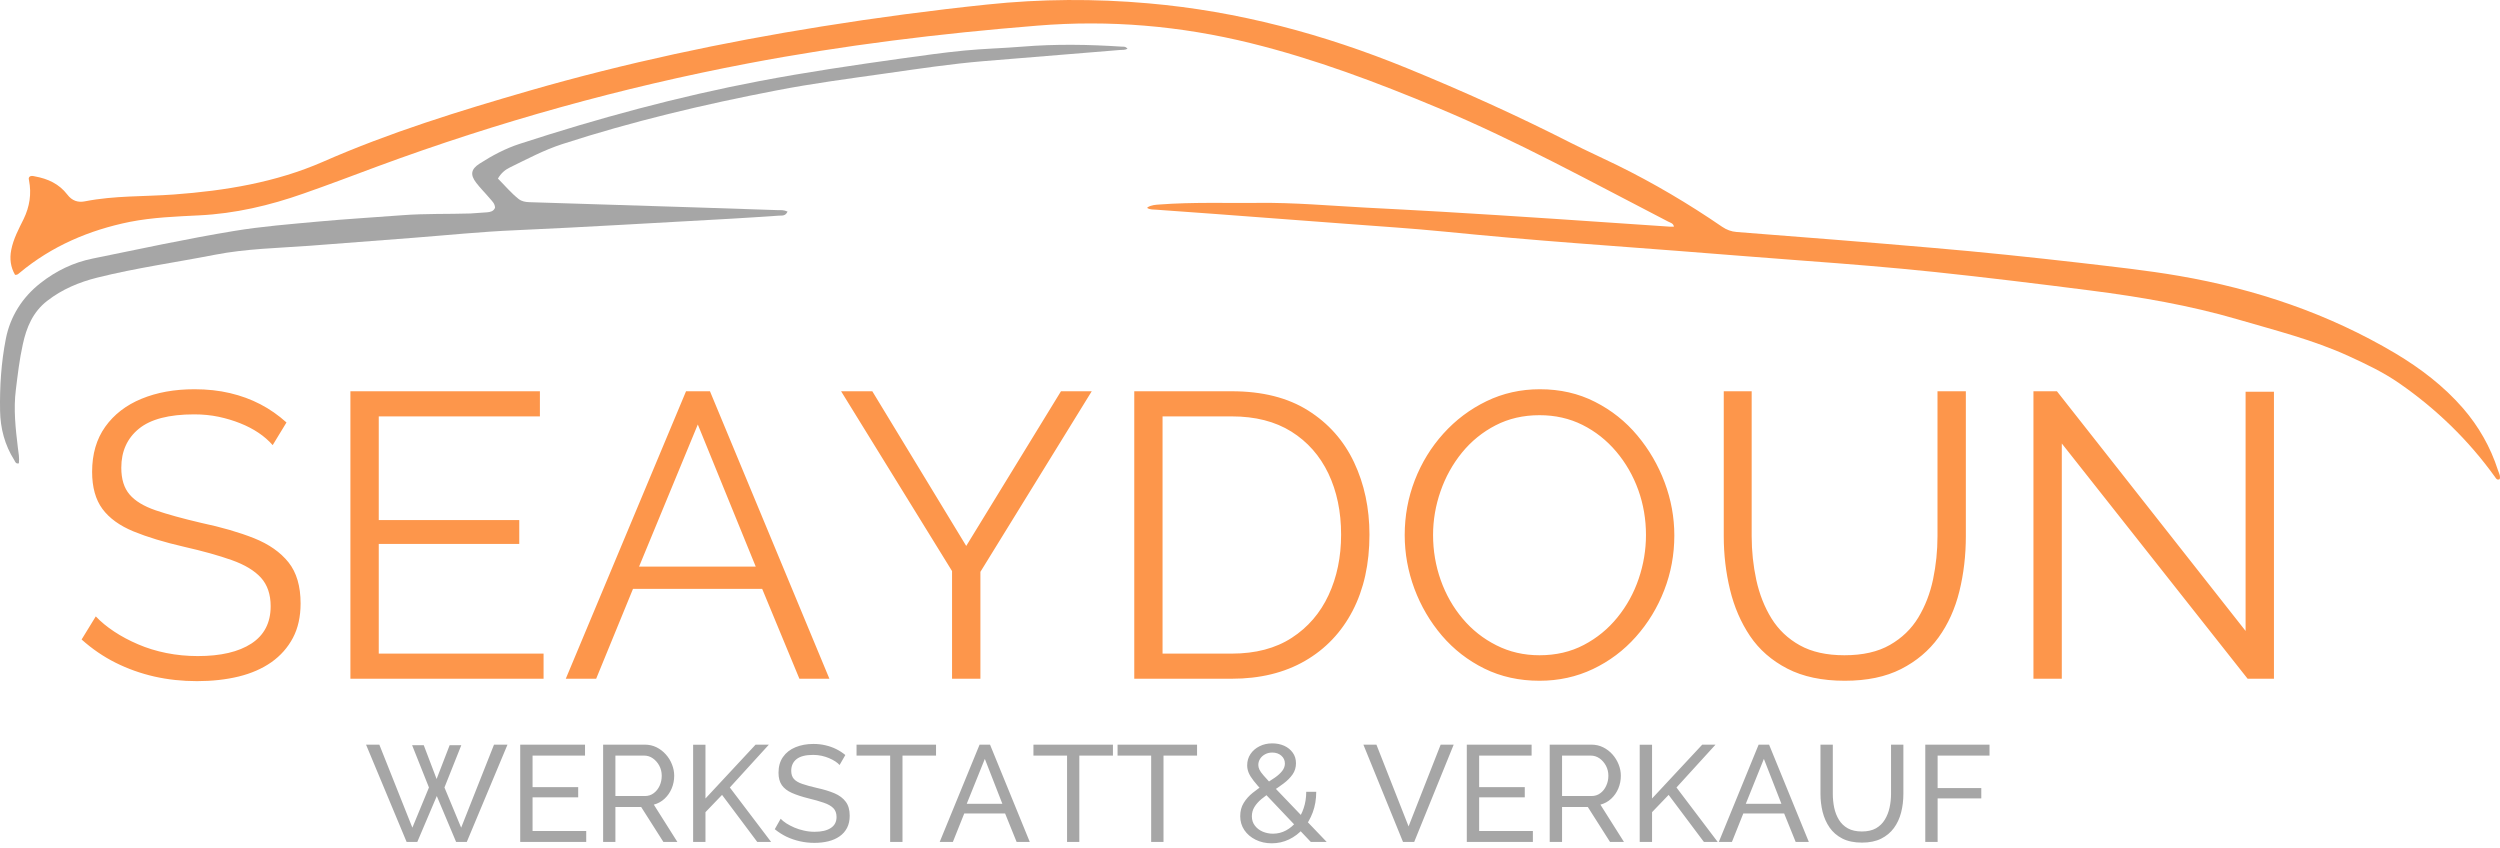
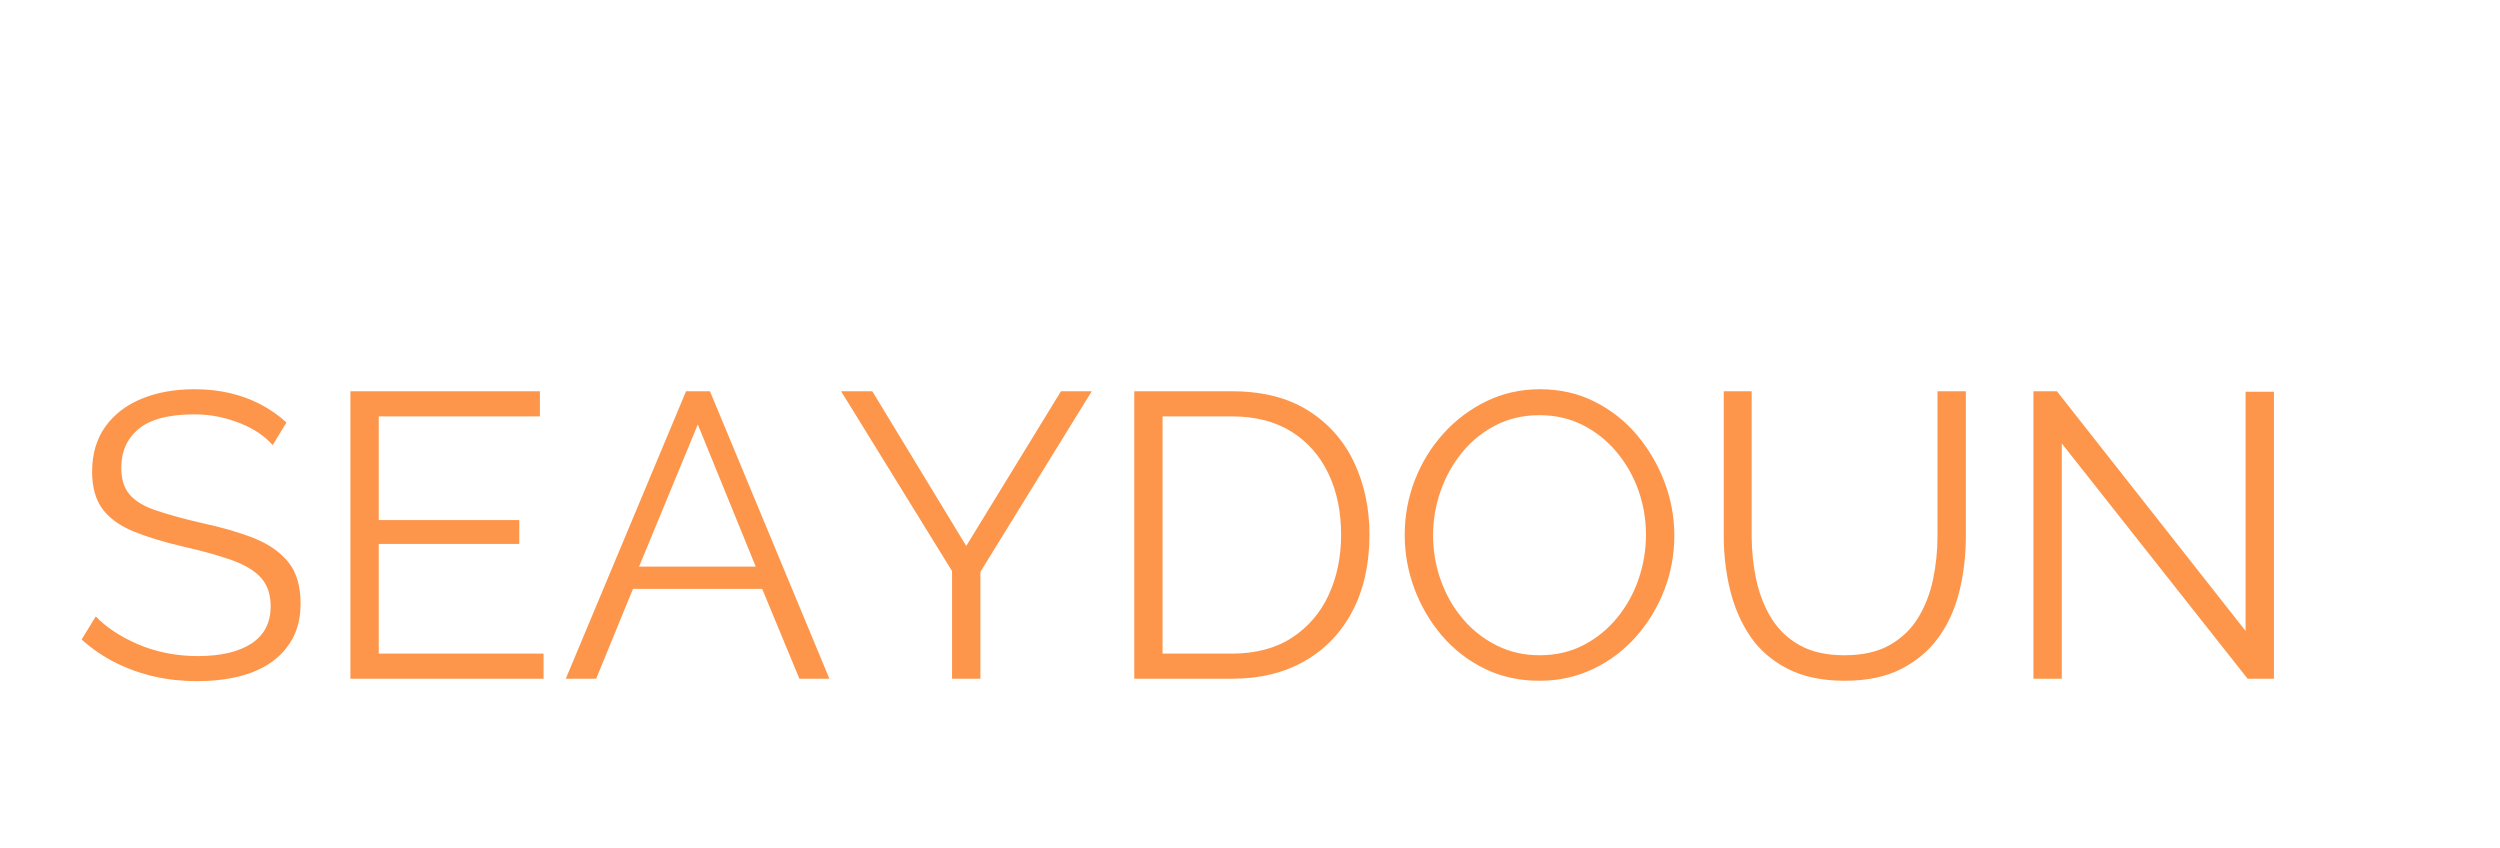
<svg xmlns="http://www.w3.org/2000/svg" width="395" height="134" viewBox="0 0 395 134" fill="none">
  <g clip-path="url(#clip0_56_4346)">
-     <path d="M394.668 74.271C393.501 70.633 391.625 67.362 389.154 64.502C386.111 61.001 382.45 58.21 378.469 55.83C367.875 49.538 356.39 45.671 344.286 43.589C339.115 42.697 333.899 42.148 328.682 41.53C320.88 40.638 313.078 39.814 305.253 39.151C294.98 38.258 284.684 37.458 274.411 36.657C273.541 36.588 272.809 36.313 272.1 35.833C266.792 32.195 261.3 28.946 255.535 26.109C253.109 24.919 250.661 23.821 248.259 22.608C239.77 18.284 231.099 14.372 222.267 10.757C209.157 5.403 195.635 1.765 181.472 0.529C172.961 -0.226 164.472 -0.18 156.007 0.712C147.221 1.627 138.481 2.794 129.763 4.19C114.205 6.684 98.807 9.956 83.66 14.326C72.586 17.529 61.604 20.915 51.033 25.56C43.551 28.832 35.566 30.136 27.467 30.731C22.799 31.074 18.086 30.891 13.441 31.806C12.343 32.035 11.382 31.738 10.627 30.731C9.346 29.061 7.561 28.237 5.525 27.871C5.205 27.802 4.884 27.711 4.633 27.962C4.495 28.145 4.541 28.328 4.587 28.511C4.999 30.639 4.678 32.653 3.74 34.597C2.962 36.176 2.116 37.732 1.773 39.494C1.498 40.889 1.681 42.217 2.367 43.406C2.39 43.406 2.436 43.429 2.459 43.429C2.779 43.429 2.939 43.246 3.1 43.109C8.179 38.876 14.082 36.359 20.511 35.055C24.126 34.346 27.81 34.209 31.471 34.026C37.145 33.751 42.59 32.47 47.922 30.593C51.857 29.221 55.769 27.733 59.705 26.269C78.741 19.245 98.235 13.822 118.163 10.024C133.287 7.142 148.548 5.288 163.877 4.053C175.272 3.115 186.506 4.076 197.625 6.821C207.807 9.338 217.577 13.022 227.209 17.049C239.702 22.265 251.553 28.809 263.565 35.009C263.909 35.192 264.389 35.261 264.481 35.81C264.229 35.81 264 35.833 263.794 35.81C257.731 35.398 251.645 34.986 245.582 34.575C239.656 34.186 233.707 33.797 227.781 33.453C223.709 33.202 219.613 33.019 215.54 32.79C209.981 32.493 204.421 31.989 198.838 32.058C193.644 32.104 188.428 31.921 183.234 32.309C182.593 32.355 181.93 32.378 181.289 32.767C181.289 32.813 181.289 32.836 181.289 32.882C181.77 33.156 182.25 33.087 182.708 33.133C185.774 33.362 188.817 33.568 191.882 33.797C198.884 34.323 205.885 34.849 212.863 35.375C217.966 35.764 223.068 36.085 228.147 36.588C235.08 37.275 242.035 37.892 248.968 38.419C254.299 38.83 259.63 39.219 264.961 39.631C271.734 40.157 278.483 40.706 285.256 41.21C292.074 41.713 298.869 42.262 305.665 42.972C313.879 43.841 322.093 44.848 330.306 45.9C338.154 46.907 345.933 48.234 353.53 50.453C359.456 52.192 365.45 53.679 371.101 56.265C373.847 57.523 376.593 58.827 379.064 60.543C384.944 64.616 390.046 69.558 394.233 75.393C394.393 75.621 394.531 75.896 394.942 75.713C395.125 75.278 394.828 74.752 394.668 74.271Z" fill="#FD964B" />
-     <path d="M177.262 7.371C172.023 7.028 166.783 6.936 161.521 7.371C158.455 7.623 155.389 7.691 152.346 7.989C149.028 8.309 145.711 8.789 142.393 9.247C134.888 10.3 127.407 11.398 119.971 12.816C107.135 15.264 94.551 18.674 82.127 22.723C79.862 23.456 77.757 24.577 75.766 25.858C74.417 26.727 74.256 27.597 75.24 28.878C75.881 29.725 76.659 30.48 77.345 31.303C77.734 31.761 78.215 32.173 78.215 32.836C77.963 33.408 77.46 33.5 76.956 33.546C76.087 33.614 75.195 33.683 74.325 33.729C70.756 33.843 67.164 33.729 63.594 34.003C59.156 34.346 54.694 34.598 50.255 35.01C45.817 35.422 41.378 35.765 36.962 36.497C29.48 37.733 22.09 39.334 14.677 40.844C11.611 41.462 8.865 42.789 6.417 44.711C3.511 46.976 1.612 50.019 0.926 53.52C0.194 57.226 -0.058 61.07 0.011 64.891C0.057 67.66 0.743 70.314 2.253 72.693C2.39 72.922 2.482 73.311 2.939 73.219C2.962 73.197 2.962 73.197 2.985 73.174C3.077 72.35 2.939 71.549 2.825 70.748C2.459 67.705 2.116 64.639 2.505 61.574C2.802 59.171 3.077 56.769 3.603 54.412C4.175 51.758 5.182 49.287 7.47 47.525C9.826 45.695 12.526 44.574 15.363 43.864C21.495 42.331 27.764 41.462 33.965 40.249C38.907 39.288 43.94 39.197 48.928 38.831C54.397 38.419 59.865 37.984 65.333 37.572C70.664 37.161 75.972 36.611 81.326 36.383C92.743 35.879 104.161 35.17 115.578 34.552C118.094 34.415 120.588 34.232 123.082 34.072C123.54 34.049 124.112 34.163 124.432 33.431C123.86 33.157 123.38 33.202 122.922 33.202C118.552 33.042 114.182 32.905 109.835 32.768C101.095 32.493 92.377 32.218 83.637 31.944C83.019 31.921 82.448 31.83 81.944 31.441C80.731 30.48 79.77 29.313 78.672 28.215C79.176 27.345 79.816 26.819 80.571 26.453C83.294 25.126 85.948 23.707 88.831 22.769C99.905 19.177 111.185 16.5 122.602 14.303C128.345 13.182 134.156 12.427 139.945 11.604C145.093 10.871 150.241 10.094 155.435 9.659C162.619 9.064 169.78 8.492 176.965 7.897C177.331 7.874 177.743 7.92 178.132 7.714V7.691C177.811 7.302 177.537 7.394 177.262 7.371Z" fill="#A6A6A6" />
-   </g>
+     </g>
  <g clip-path="url(#clip1_56_4346)">
-     <path d="M67.774 124.423L65.114 117.743H66.954L68.984 123.083L71.044 117.743H72.884L70.224 124.423L72.864 130.773L78.054 117.653H80.184L73.754 133.023H72.064L69.014 125.773L65.934 133.023H64.244L57.834 117.653H59.934L65.154 130.773L67.774 124.423ZM84.144 131.293H92.624V133.023H82.194V117.653H92.434V119.383H84.144V124.363H91.354V125.983H84.144V131.293ZM97.234 133.023H95.294V117.653H101.874C102.547 117.653 103.167 117.793 103.734 118.073C104.294 118.353 104.784 118.73 105.204 119.203C105.624 119.67 105.947 120.196 106.174 120.783C106.407 121.363 106.524 121.956 106.524 122.563C106.524 123.27 106.391 123.943 106.124 124.583C105.857 125.216 105.481 125.756 104.994 126.203C104.514 126.65 103.951 126.96 103.304 127.133L107.024 133.023H104.814L101.304 127.503H97.234V133.023ZM97.234 119.383V125.773H101.894C102.427 125.773 102.891 125.623 103.284 125.323C103.684 125.03 103.997 124.636 104.224 124.143C104.444 123.656 104.554 123.13 104.554 122.563C104.554 121.99 104.424 121.46 104.164 120.973C103.904 120.493 103.564 120.106 103.144 119.813C102.731 119.526 102.271 119.383 101.764 119.383H97.234ZM111.464 133.023H109.514V117.673H111.464V126.163L119.384 117.653H121.484L115.314 124.423L121.834 133.023H119.644L114.084 125.593L111.464 128.323V133.023ZM133.564 119.293L132.654 120.873C132.481 120.673 132.251 120.48 131.964 120.293C131.671 120.106 131.344 119.936 130.984 119.783C130.624 119.63 130.231 119.506 129.804 119.413C129.377 119.32 128.934 119.273 128.474 119.273C127.294 119.273 126.421 119.496 125.854 119.943C125.294 120.39 125.014 121.003 125.014 121.783C125.014 122.336 125.157 122.77 125.444 123.083C125.731 123.403 126.174 123.663 126.774 123.863C127.374 124.07 128.137 124.28 129.064 124.493C130.131 124.726 131.054 125.006 131.834 125.333C132.614 125.666 133.211 126.113 133.624 126.673C134.044 127.226 134.254 127.963 134.254 128.883C134.254 129.623 134.114 130.263 133.834 130.803C133.554 131.343 133.161 131.79 132.654 132.143C132.147 132.496 131.557 132.756 130.884 132.923C130.204 133.09 129.467 133.173 128.674 133.173C127.894 133.173 127.131 133.09 126.384 132.923C125.644 132.756 124.941 132.516 124.274 132.203C123.614 131.883 122.994 131.486 122.414 131.013L123.344 129.363C123.577 129.61 123.877 129.853 124.244 130.093C124.611 130.326 125.031 130.546 125.504 130.753C125.971 130.953 126.477 131.113 127.024 131.233C127.571 131.36 128.134 131.423 128.714 131.423C129.814 131.423 130.664 131.223 131.264 130.823C131.871 130.43 132.174 129.85 132.174 129.083C132.174 128.503 132.007 128.04 131.674 127.693C131.334 127.346 130.831 127.06 130.164 126.833C129.497 126.6 128.691 126.37 127.744 126.143C126.704 125.883 125.831 125.596 125.124 125.283C124.417 124.97 123.887 124.563 123.534 124.063C123.181 123.556 123.004 122.9 123.004 122.093C123.004 121.106 123.241 120.276 123.714 119.603C124.187 118.923 124.844 118.41 125.684 118.063C126.524 117.716 127.471 117.543 128.524 117.543C129.211 117.543 129.854 117.616 130.454 117.763C131.054 117.903 131.614 118.103 132.134 118.363C132.654 118.623 133.131 118.933 133.564 119.293ZM147.894 117.653V119.383H142.594V133.023H140.644V119.383H135.334V117.653H147.894ZM148.474 133.023L154.774 117.653H156.424L162.704 133.023H160.624L158.804 128.523H152.354L150.554 133.023H148.474ZM152.744 127.003H158.374L155.604 119.903L152.744 127.003ZM175.844 117.653V119.383H170.534V133.023H168.594V119.383H163.284V117.653H175.844ZM189.134 117.653V119.383H183.834V133.023H181.884V119.383H176.574V117.653H189.134ZM209.614 133.023H207.104L199.564 125.073C198.944 124.413 198.451 123.846 198.084 123.373C197.717 122.906 197.454 122.483 197.294 122.103C197.134 121.716 197.054 121.323 197.054 120.923C197.054 120.256 197.227 119.663 197.574 119.143C197.921 118.623 198.394 118.213 198.994 117.913C199.594 117.606 200.267 117.453 201.014 117.453C201.707 117.453 202.337 117.58 202.904 117.833C203.464 118.086 203.914 118.45 204.254 118.923C204.594 119.39 204.764 119.946 204.764 120.593C204.764 121.26 204.584 121.85 204.224 122.363C203.864 122.876 203.391 123.353 202.804 123.793C202.217 124.233 201.571 124.676 200.864 125.123C200.291 125.496 199.767 125.876 199.294 126.263C198.827 126.656 198.461 127.073 198.194 127.513C197.927 127.953 197.794 128.44 197.794 128.973C197.794 129.553 197.954 130.046 198.274 130.453C198.587 130.866 199.001 131.183 199.514 131.403C200.027 131.616 200.564 131.723 201.124 131.723C201.864 131.723 202.551 131.553 203.184 131.213C203.817 130.873 204.377 130.4 204.864 129.793C205.344 129.186 205.717 128.483 205.984 127.683C206.251 126.883 206.384 126.023 206.384 125.103H207.964C207.964 126.283 207.781 127.366 207.414 128.353C207.047 129.346 206.544 130.206 205.904 130.933C205.257 131.66 204.511 132.226 203.664 132.633C202.811 133.04 201.901 133.243 200.934 133.243C199.994 133.243 199.144 133.053 198.384 132.673C197.631 132.3 197.037 131.793 196.604 131.153C196.171 130.506 195.954 129.773 195.954 128.953C195.954 128.16 196.137 127.463 196.504 126.863C196.871 126.263 197.347 125.73 197.934 125.263C198.521 124.79 199.124 124.36 199.744 123.973C200.377 123.566 200.941 123.196 201.434 122.863C201.921 122.523 202.304 122.173 202.584 121.813C202.871 121.446 203.014 121.056 203.014 120.643C203.014 120.136 202.824 119.72 202.444 119.393C202.071 119.066 201.594 118.903 201.014 118.903C200.587 118.903 200.207 118.996 199.874 119.183C199.541 119.363 199.281 119.6 199.094 119.893C198.907 120.186 198.814 120.513 198.814 120.873C198.814 121.106 198.871 121.346 198.984 121.593C199.097 121.84 199.317 122.15 199.644 122.523C199.971 122.896 200.427 123.403 201.014 124.043L209.614 133.023ZM215.414 117.653H217.474L222.554 130.573L227.624 117.653H229.684L223.444 133.023H221.674L215.414 117.653ZM233.704 131.293H242.194V133.023H231.754V117.653H241.994V119.383H233.704V124.363H240.914V125.983H233.704V131.293ZM246.804 133.023H244.854V117.653H251.434C252.114 117.653 252.734 117.793 253.294 118.073C253.861 118.353 254.354 118.73 254.774 119.203C255.187 119.67 255.511 120.196 255.744 120.783C255.977 121.363 256.094 121.956 256.094 122.563C256.094 123.27 255.961 123.943 255.694 124.583C255.427 125.216 255.051 125.756 254.564 126.203C254.084 126.65 253.517 126.96 252.864 127.133L256.584 133.023H254.384L250.874 127.503H246.804V133.023ZM246.804 119.383V125.773H251.454C251.994 125.773 252.461 125.623 252.854 125.323C253.254 125.03 253.564 124.636 253.784 124.143C254.011 123.656 254.124 123.13 254.124 122.563C254.124 121.99 253.994 121.46 253.734 120.973C253.474 120.493 253.134 120.106 252.714 119.813C252.294 119.526 251.831 119.383 251.324 119.383H246.804ZM261.024 133.023H259.074V117.673H261.024V126.163L268.954 117.653H271.054L264.884 124.423L271.394 133.023H269.214L263.644 125.593L261.024 128.323V133.023ZM271.574 133.023L277.864 117.653H279.514L285.794 133.023H283.714L281.894 128.523H275.444L273.644 133.023H271.574ZM275.834 127.003H281.464L278.694 119.903L275.834 127.003ZM294.194 133.133C292.967 133.133 291.934 132.92 291.094 132.493C290.261 132.066 289.591 131.49 289.084 130.763C288.577 130.03 288.207 129.203 287.974 128.283C287.747 127.356 287.634 126.403 287.634 125.423V117.653H289.584V125.423C289.584 126.176 289.657 126.91 289.804 127.623C289.957 128.336 290.207 128.973 290.554 129.533C290.901 130.1 291.371 130.55 291.964 130.883C292.557 131.21 293.294 131.373 294.174 131.373C295.067 131.373 295.811 131.206 296.404 130.873C296.991 130.533 297.457 130.076 297.804 129.503C298.151 128.936 298.401 128.3 298.554 127.593C298.707 126.88 298.784 126.156 298.784 125.423V117.653H300.734V125.423C300.734 126.463 300.614 127.45 300.374 128.383C300.134 129.31 299.754 130.126 299.234 130.833C298.714 131.54 298.041 132.1 297.214 132.513C296.381 132.926 295.374 133.133 294.194 133.133ZM306.144 133.023H304.194V117.653H314.344V119.383H306.144V124.513H313.044V126.143H306.144V133.023Z" fill="#A6A6A6" />
-   </g>
+     </g>
  <g clip-path="url(#clip2_56_4346)">
    <path d="M45.264 66.75L43.084 70.33C42.444 69.603 41.698 68.953 40.844 68.38C39.991 67.807 39.031 67.307 37.964 66.88C36.898 66.453 35.758 66.11 34.544 65.85C33.331 65.597 32.041 65.47 30.674 65.47C26.708 65.47 23.798 66.227 21.944 67.74C20.091 69.253 19.164 71.31 19.164 73.91C19.164 75.703 19.601 77.11 20.474 78.13C21.348 79.157 22.721 79.99 24.594 80.63C26.474 81.27 28.864 81.93 31.764 82.61C35.004 83.297 37.798 84.107 40.144 85.04C42.491 85.98 44.304 87.25 45.584 88.85C46.858 90.45 47.494 92.613 47.494 95.34C47.494 97.433 47.091 99.247 46.284 100.78C45.471 102.313 44.341 103.593 42.894 104.62C41.441 105.64 39.714 106.397 37.714 106.89C35.708 107.377 33.511 107.62 31.124 107.62C28.778 107.62 26.528 107.377 24.374 106.89C22.221 106.397 20.184 105.67 18.264 104.71C16.344 103.75 14.554 102.527 12.894 101.04L15.134 97.39C15.941 98.243 16.911 99.043 18.044 99.79C19.171 100.537 20.428 101.207 21.814 101.8C23.201 102.4 24.694 102.86 26.294 103.18C27.894 103.5 29.548 103.66 31.254 103.66C34.874 103.66 37.698 103 39.724 101.68C41.751 100.353 42.764 98.39 42.764 95.79C42.764 93.917 42.254 92.413 41.234 91.28C40.208 90.153 38.671 89.227 36.624 88.5C34.578 87.773 32.061 87.07 29.074 86.39C25.921 85.663 23.258 84.853 21.084 83.96C18.904 83.06 17.271 81.877 16.184 80.41C15.098 78.937 14.554 76.983 14.554 74.55C14.554 71.737 15.248 69.36 16.634 67.42C18.021 65.48 19.928 64.01 22.354 63.01C24.788 62.003 27.581 61.5 30.734 61.5C32.741 61.5 34.608 61.703 36.334 62.11C38.061 62.517 39.661 63.103 41.134 63.87C42.608 64.637 43.984 65.597 45.264 66.75ZM59.844 103.27H85.884V107.24H55.364V61.82H85.304V65.79H59.844V82.17H82.044V85.94H59.844V103.27ZM89.394 107.24L108.394 61.82H112.174L131.044 107.24H126.304L120.424 93.04H100.014L94.194 107.24H89.394ZM100.974 89.52H119.404L110.254 67.07L100.974 89.52ZM132.894 61.82H137.824L152.664 86.26L167.634 61.82H172.494L154.904 90.35V107.24H150.424V90.23L132.894 61.82ZM194.624 107.24H179.214V61.82H194.624C199.444 61.82 203.464 62.833 206.684 64.86C209.904 66.887 212.324 69.617 213.944 73.05C215.564 76.483 216.374 80.29 216.374 84.47C216.374 89.077 215.491 93.083 213.724 96.49C211.951 99.903 209.434 102.55 206.174 104.43C202.914 106.303 199.064 107.24 194.624 107.24ZM211.894 84.47C211.894 80.843 211.224 77.623 209.884 74.81C208.538 71.997 206.588 69.79 204.034 68.19C201.474 66.59 198.338 65.79 194.624 65.79H183.684V103.27H194.624C198.378 103.27 201.534 102.44 204.094 100.78C206.654 99.12 208.594 96.87 209.914 94.03C211.234 91.197 211.894 88.01 211.894 84.47ZM243.244 107.56C240.044 107.56 237.144 106.92 234.544 105.64C231.944 104.36 229.704 102.623 227.824 100.43C225.951 98.23 224.501 95.757 223.474 93.01C222.454 90.257 221.944 87.43 221.944 84.53C221.944 81.503 222.478 78.613 223.544 75.86C224.611 73.113 226.114 70.663 228.054 68.51C229.994 66.357 232.264 64.65 234.864 63.39C237.464 62.13 240.278 61.5 243.304 61.5C246.504 61.5 249.404 62.163 252.004 63.49C254.611 64.81 256.841 66.58 258.694 68.8C260.548 71.013 261.988 73.487 263.014 76.22C264.034 78.947 264.544 81.74 264.544 84.6C264.544 87.627 264.011 90.513 262.944 93.26C261.878 96.013 260.384 98.467 258.464 100.62C256.551 102.773 254.291 104.47 251.684 105.71C249.084 106.943 246.271 107.56 243.244 107.56ZM226.424 84.53C226.424 87.003 226.828 89.38 227.634 91.66C228.448 93.947 229.601 95.973 231.094 97.74C232.581 99.513 234.361 100.92 236.434 101.96C238.501 103.007 240.771 103.53 243.244 103.53C245.844 103.53 248.178 102.987 250.244 101.9C252.318 100.813 254.088 99.363 255.554 97.55C257.028 95.737 258.148 93.7 258.914 91.44C259.681 89.18 260.064 86.877 260.064 84.53C260.064 82.057 259.661 79.69 258.854 77.43C258.041 75.17 256.878 73.143 255.364 71.35C253.851 69.563 252.071 68.157 250.024 67.13C247.978 66.11 245.718 65.6 243.244 65.6C240.684 65.6 238.371 66.133 236.304 67.2C234.238 68.267 232.468 69.703 230.994 71.51C229.521 73.323 228.391 75.36 227.604 77.62C226.818 79.88 226.424 82.183 226.424 84.53ZM291.474 107.56C287.894 107.56 284.868 106.92 282.394 105.64C279.921 104.36 277.958 102.643 276.504 100.49C275.058 98.337 274.004 95.897 273.344 93.17C272.684 90.437 272.354 87.62 272.354 84.72V61.82H276.764V84.72C276.764 87.067 277.008 89.37 277.494 91.63C277.988 93.89 278.788 95.917 279.894 97.71C281.008 99.503 282.501 100.92 284.374 101.96C286.254 103.007 288.601 103.53 291.414 103.53C294.314 103.53 296.711 102.987 298.604 101.9C300.504 100.813 301.998 99.373 303.084 97.58C304.171 95.787 304.951 93.773 305.424 91.54C305.891 89.3 306.124 87.027 306.124 84.72V61.82H310.604V84.72C310.604 87.753 310.264 90.653 309.584 93.42C308.898 96.193 307.798 98.627 306.284 100.72C304.771 102.807 302.798 104.47 300.364 105.71C297.938 106.943 294.974 107.56 291.474 107.56ZM355.124 107.24L325.764 70.07V107.24H321.284V61.82H324.994L354.804 99.69V61.89H359.284V107.24H355.124Z" fill="#FD964B" />
  </g>
  <defs>
    <clipPath id="clip0_56_4346">
      <rect width="395" height="84.562" fill="white" />
    </clipPath>
    <clipPath id="clip1_56_4346">
-       <rect width="256.51" height="15.79" fill="white" transform="translate(57.834 117.453)" />
-     </clipPath>
+       </clipPath>
    <clipPath id="clip2_56_4346">
      <rect width="346.39" height="46.12" fill="white" transform="translate(12.894 61.5)" />
    </clipPath>
  </defs>
</svg>